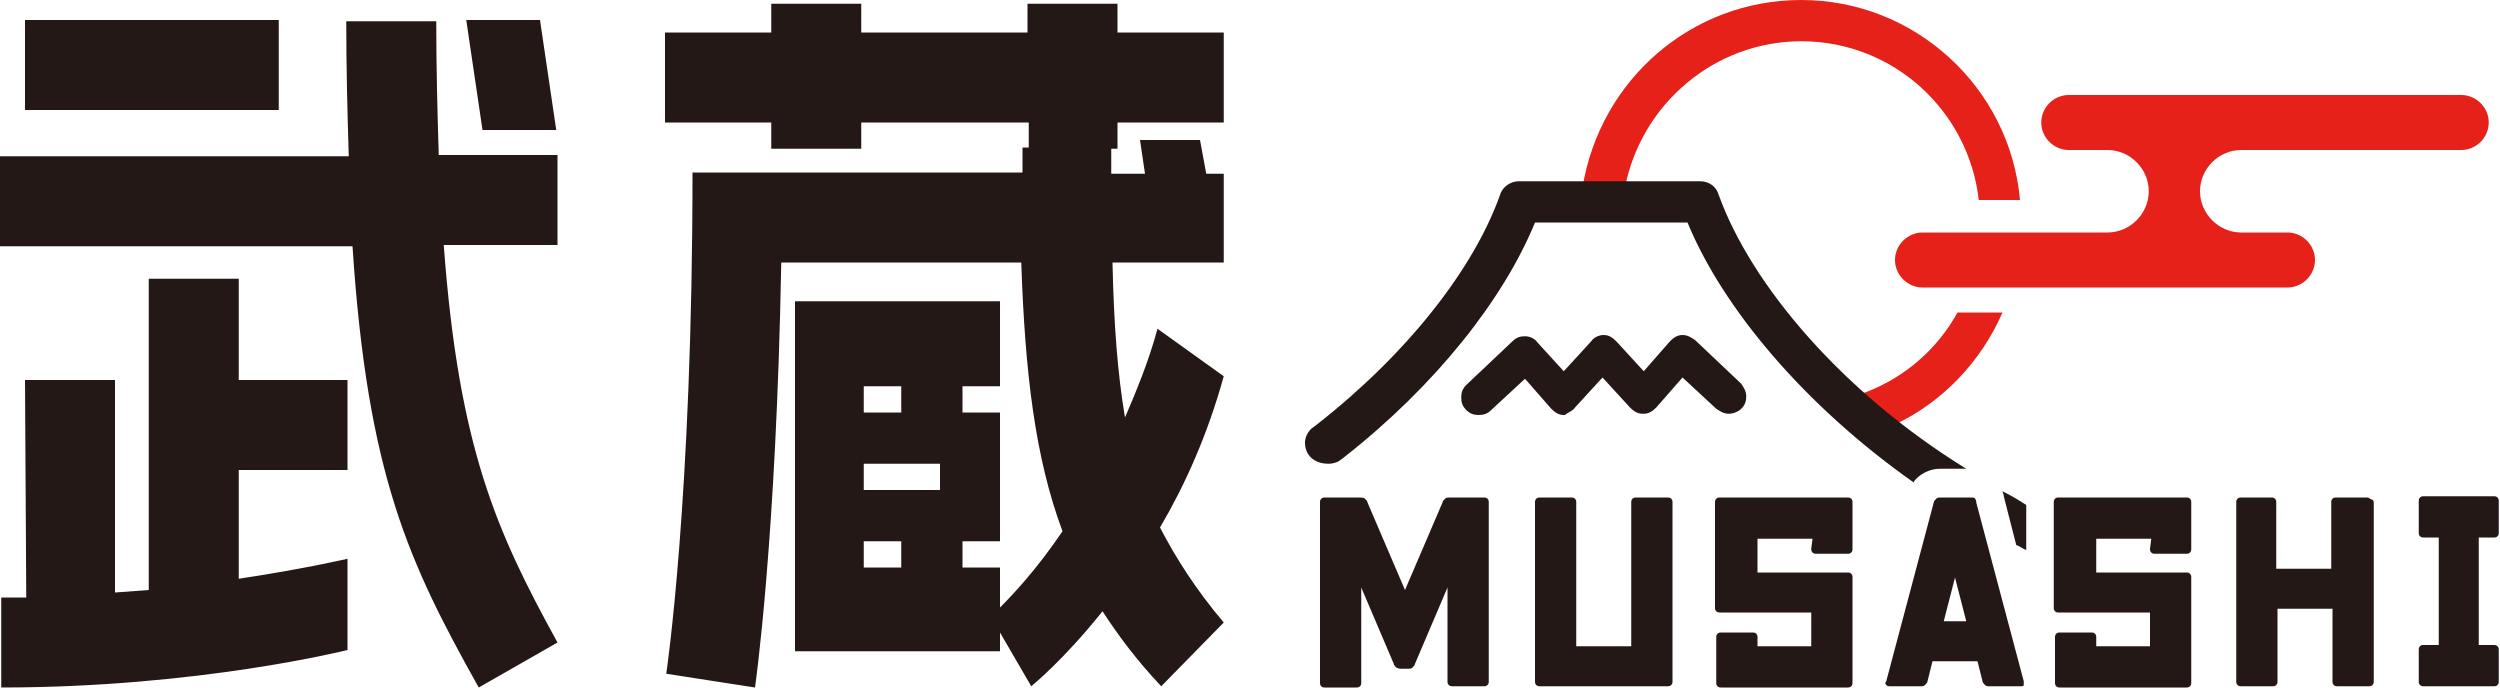
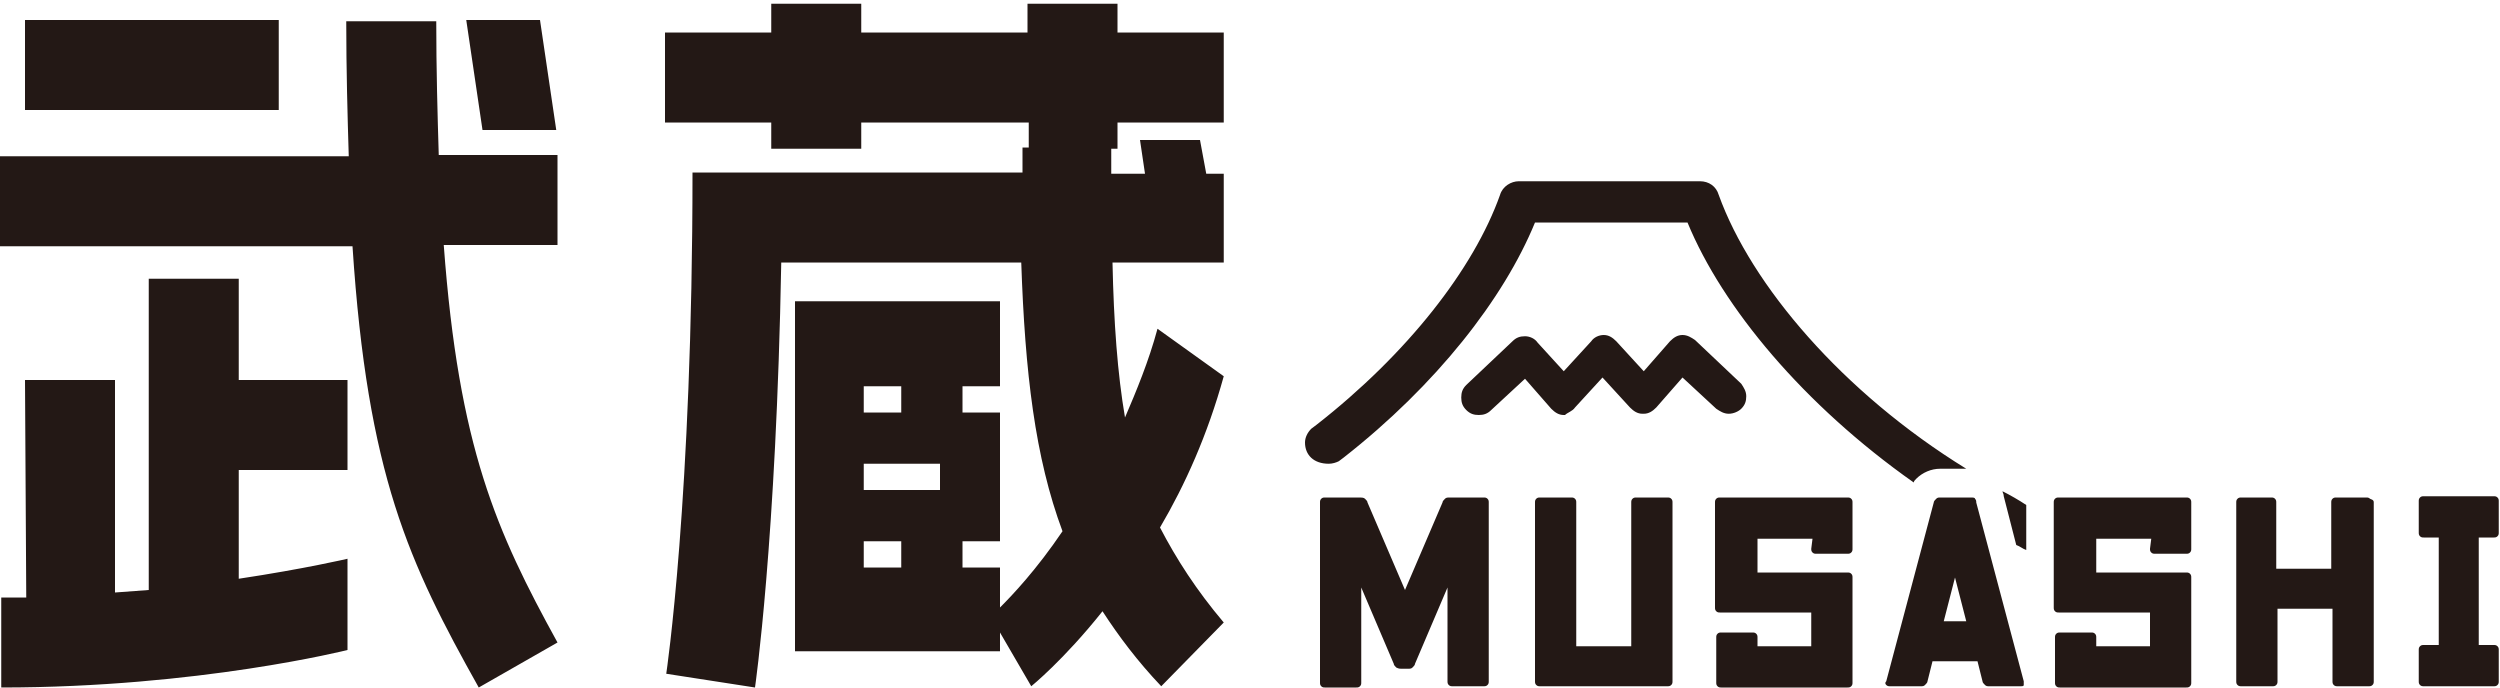
<svg xmlns="http://www.w3.org/2000/svg" version="1.1" id="レイヤー_1" x="0px" y="0px" viewBox="0 0 200 55" style="enable-background:new 0 0 200 55;" xml:space="preserve">
  <style type="text/css">
	.st0{fill:#E6211A;}
	.st1{fill:#231815;}
</style>
  <g>
-     <path class="st0" d="M168.6,18.6c1.8,0,3.3-1.5,3.3-3.3s-1.5-3.3-3.3-3.3h-3.1c-1.2,0-2.2-1-2.2-2.2s1-2.2,2.2-2.2h31.4   c1.2,0,2.2,1,2.2,2.2s-1,2.2-2.2,2.2h-17.6c-1.8,0-3.3,1.5-3.3,3.3s1.5,3.3,3.3,3.3h3.7c1.2,0,2.2,1,2.2,2.2s-1,2.2-2.2,2.2h-29.2   c-1.2,0-2.2-1-2.2-2.2s1-2.2,2.2-2.2H168.6z M130,15c1.3-6.7,7.2-11.7,14.1-11.7c7.4,0,13.4,5.6,14.2,12.7h3.3   c-0.8-9-8.4-16-17.5-16c-8.8,0-16.1,6.4-17.5,15H130z M151.5,34c3.9-1.8,7-5.1,8.7-9h-3.6c-1.6,2.9-4.2,5.2-7.4,6.4   c-0.1,0-0.2,0.1-0.3,0.2C149.7,32.5,150.6,33.3,151.5,34z" />
-   </g>
+     </g>
  <g>
    <path class="st1" d="M108.8,39.8c0.1,0,0.3,0,0.4,0.1s0.2,0.2,0.2,0.3l3,7l3-7c0-0.1,0.1-0.2,0.2-0.3s0.2-0.1,0.4-0.1h2.7   c0.1,0,0.2,0,0.3,0.1c0.1,0.1,0.1,0.2,0.1,0.3v14.3c0,0.1,0,0.2-0.1,0.3s-0.2,0.1-0.3,0.1h-2.5c-0.1,0-0.2,0-0.3-0.1   c-0.1-0.1-0.1-0.2-0.1-0.3V47l-2.6,6.1c0,0.1-0.1,0.2-0.2,0.3s-0.2,0.1-0.4,0.1h-0.5c-0.1,0-0.2,0-0.4-0.1   c-0.1-0.1-0.2-0.2-0.2-0.3l-2.6-6.1v7.6c0,0.1,0,0.2-0.1,0.3s-0.2,0.1-0.3,0.1H106c-0.1,0-0.2,0-0.3-0.1c-0.1-0.1-0.1-0.2-0.1-0.3   V40.2c0-0.1,0-0.2,0.1-0.3s0.2-0.1,0.3-0.1C106,39.8,108.8,39.8,108.8,39.8z M122.8,54.5V40.2c0-0.1,0-0.2,0.1-0.3s0.2-0.1,0.3-0.1   h2.5c0.1,0,0.2,0,0.3,0.1c0.1,0.1,0.1,0.2,0.1,0.3v11.5h4.4V40.2c0-0.1,0-0.2,0.1-0.3s0.2-0.1,0.3-0.1h2.5c0.1,0,0.2,0,0.3,0.1   s0.1,0.2,0.1,0.3v14.3c0,0.1,0,0.2-0.1,0.3s-0.2,0.1-0.3,0.1h-2.9h-7.3c-0.1,0-0.2,0-0.3-0.1S122.8,54.6,122.8,54.5z M145,43.1   h-4.4v2.7h3.2h3.1h0.9c0.1,0,0.2,0,0.3,0.1s0.1,0.2,0.1,0.3v8.4c0,0.1,0,0.2-0.1,0.3s-0.2,0.1-0.3,0.1h-0.9h-9.2   c-0.1,0-0.2,0-0.3-0.1s-0.1-0.2-0.1-0.3V51c0-0.1,0-0.2,0.1-0.3s0.2-0.1,0.3-0.1h2.5c0.1,0,0.2,0,0.3,0.1s0.1,0.2,0.1,0.3v0.7h4.3   V49h-6.4h-0.9c-0.1,0-0.2,0-0.3-0.1s-0.1-0.2-0.1-0.3v-8.4c0-0.1,0-0.2,0.1-0.3s0.2-0.1,0.3-0.1h2h6.1h0.1h2c0.1,0,0.2,0,0.3,0.1   s0.1,0.2,0.1,0.3v3.7c0,0.1,0,0.2-0.1,0.3s-0.2,0.1-0.3,0.1h-2.5c-0.1,0-0.2,0-0.3-0.1s-0.1-0.2-0.1-0.3L145,43.1L145,43.1z    M158.1,40.2l3.8,14.3c0,0.1,0,0.2,0,0.3s-0.1,0.1-0.3,0.1h-2.5c-0.1,0-0.2,0-0.3-0.1s-0.2-0.2-0.2-0.3l-0.4-1.6h-3.6l-0.4,1.6   c0,0.1-0.1,0.2-0.2,0.3c-0.1,0.1-0.2,0.1-0.3,0.1h-2.5c-0.1,0-0.2,0-0.3-0.1s-0.1-0.2,0-0.3l3.8-14.3c0-0.1,0.1-0.2,0.2-0.3   c0.1-0.1,0.2-0.1,0.3-0.1h2.5c0.1,0,0.3,0,0.3,0.1C158.1,40,158.1,40.1,158.1,40.2z M157.3,49.7l-0.9-3.5l-0.9,3.5H157.3z    M172.1,43.1h-4.4v2.7h3.2h3.1h0.9c0.1,0,0.2,0,0.3,0.1s0.1,0.2,0.1,0.3v8.4c0,0.1,0,0.2-0.1,0.3S175,55,174.9,55H174h-9.2   c-0.1,0-0.2,0-0.3-0.1s-0.1-0.2-0.1-0.3V51c0-0.1,0-0.2,0.1-0.3s0.2-0.1,0.3-0.1h2.5c0.1,0,0.2,0,0.3,0.1s0.1,0.2,0.1,0.3v0.7h4.3   V49h-6.4h-0.9c-0.1,0-0.2,0-0.3-0.1s-0.1-0.2-0.1-0.3v-8.4c0-0.1,0-0.2,0.1-0.3s0.2-0.1,0.3-0.1h2h6.1h0.1h2c0.1,0,0.2,0,0.3,0.1   s0.1,0.2,0.1,0.3v3.7c0,0.1,0,0.2-0.1,0.3s-0.2,0.1-0.3,0.1h-2.5c-0.1,0-0.2,0-0.3-0.1S172,44,172,43.9L172.1,43.1L172.1,43.1z    M189.9,40.2v14.3c0,0.1,0,0.2-0.1,0.3s-0.2,0.1-0.3,0.1H187c-0.1,0-0.2,0-0.3-0.1s-0.1-0.2-0.1-0.3v-5.8h-4.4v5.8   c0,0.1,0,0.2-0.1,0.3s-0.2,0.1-0.3,0.1h-2.5c-0.1,0-0.2,0-0.3-0.1s-0.1-0.2-0.1-0.3V40.2c0-0.1,0-0.2,0.1-0.3s0.2-0.1,0.3-0.1h2.4   c0.1,0,0.2,0,0.3,0.1s0.1,0.2,0.1,0.3v5.3h4.4v-5.3c0-0.1,0-0.2,0.1-0.3s0.2-0.1,0.3-0.1h2.4c0.1,0,0.2,0,0.3,0.1   C189.9,40,189.9,40.1,189.9,40.2z M195.1,43h-1.2c-0.1,0-0.2,0-0.3-0.1s-0.1-0.2-0.1-0.3v-2.5c0-0.1,0-0.2,0.1-0.3s0.2-0.1,0.3-0.1   h2.8h2.8c0.1,0,0.2,0,0.3,0.1s0.1,0.2,0.1,0.3v2.5c0,0.1,0,0.2-0.1,0.3s-0.2,0.1-0.3,0.1h-1.2v8.6h1.2c0.1,0,0.2,0,0.3,0.1   s0.1,0.2,0.1,0.3v2.5c0,0.1,0,0.2-0.1,0.3s-0.2,0.1-0.3,0.1h-2.8h-2.8c-0.1,0-0.2,0-0.3-0.1s-0.1-0.2-0.1-0.3V52   c0-0.1,0-0.2,0.1-0.3s0.2-0.1,0.3-0.1h1.2V43z M34.9,1.6c0,4,0.1,7.5,0.2,10.8h9.5v7.2h-9.1c1.2,16.2,4.2,22.9,9.1,31.8L38.3,55   c-5.6-10-8.9-17-10.1-35.3H0v-7.2h27.9c-0.1-3.3-0.2-6.9-0.2-10.8h7.2V1.6z M2,30.4h7.2v17l2.7-0.2V22.3h7.2v8.1h8.7v7.2h-8.7v8.7   c5.3-0.8,8.7-1.6,8.7-1.6V52c0,0-11.9,3-27.7,3v-7.2h2L2,30.4L2,30.4z M2,8.8V1.6h20.3v7.2H2z M37.3,1.6h5.9l1.3,8.8h-5.9L37.3,1.6   z M89.4,0.3v2.3h8.5v7.2h-8.5v2.1h-0.5v2h2.7l-0.4-2.7H96l0.5,2.7h1.4V21H89c0.1,4.8,0.4,8.9,1,12.4c0.9-2.1,1.9-4.5,2.6-7.1   l5.3,3.8c-1.3,4.7-3.1,8.7-5.1,12.1c1.3,2.5,2.9,5,5.1,7.6l-5,5.1c-1.9-2-3.4-4-4.7-6c-3.1,3.9-5.7,6-5.7,6L80,50.6v1.5H63.6v-28   H80v6.8h-3V33h3v10.3h-3v2.1h3v3.2c1-1,2.9-3,5-6.1c-2.2-5.9-3-12.7-3.3-21.5H62.5c-0.4,22.3-2.1,34-2.1,34l-7.1-1.1   c0,0,2.1-14,2.1-40.1h26.4v-2h0.5v-2H68.9v2.1h-7.2V9.8h-8.5V2.6h8.5V0.3h7.2v2.3h13.3V0.3H89.4z M69.1,30.9V33h3v-2.1H69.1z    M75.2,39.2v-2.1h-6.1v2.1H75.2z M72.1,45.4v-2.1h-3v2.1H72.1z M126,32.6l2.2-2.4l2.2,2.4c0.3,0.3,0.6,0.5,1,0.5h0.1l0,0   c0.4,0,0.7-0.2,1-0.5l2.1-2.4l2.7,2.5c0.3,0.2,0.6,0.4,1,0.4s0.8-0.2,1-0.4c0.3-0.3,0.4-0.6,0.4-1c0-0.4-0.2-0.7-0.4-1l-3.7-3.5   c-0.3-0.2-0.6-0.4-1-0.4l0,0c-0.4,0-0.7,0.2-1,0.5l-2.1,2.4l-2.2-2.4c-0.3-0.3-0.6-0.5-1-0.5s-0.8,0.2-1,0.5l-2.2,2.4l-2.1-2.3   c-0.2-0.3-0.6-0.5-1-0.5s-0.7,0.1-1,0.4l-3.7,3.5c-0.3,0.3-0.4,0.6-0.4,1s0.1,0.7,0.4,1s0.6,0.4,1,0.4s0.7-0.1,1-0.4l2.7-2.5   l2.1,2.4c0.3,0.3,0.6,0.5,1,0.5h0.1C125.4,33,125.8,32.9,126,32.6z M104.4,35.4c0-0.4,0.2-0.8,0.5-1.1l0.4-0.3   c7.3-5.7,12.6-12.5,14.7-18.4c0.2-0.7,0.9-1.1,1.5-1.1H136c0.7,0,1.3,0.4,1.5,1.1c2.6,7.2,9.9,15.8,19.8,21.9h-2.1   c-0.7,0-1.4,0.3-1.9,0.8c-0.1,0.1-0.2,0.2-0.2,0.3c-8.8-6.2-15.3-14-18.1-20.8h-12.2c-2.5,6.1-7.9,13-15.3,18.8l-0.4,0.3   c-0.2,0.1-0.5,0.2-0.8,0.2C105.1,37.1,104.4,36.4,104.4,35.4z M160.2,39.3c0,0.1,0.1,0.2,0.1,0.4l1,3.9c0.3,0.1,0.5,0.3,0.8,0.4   v-3.6C161.5,40,160.8,39.6,160.2,39.3z" />
  </g>
</svg>